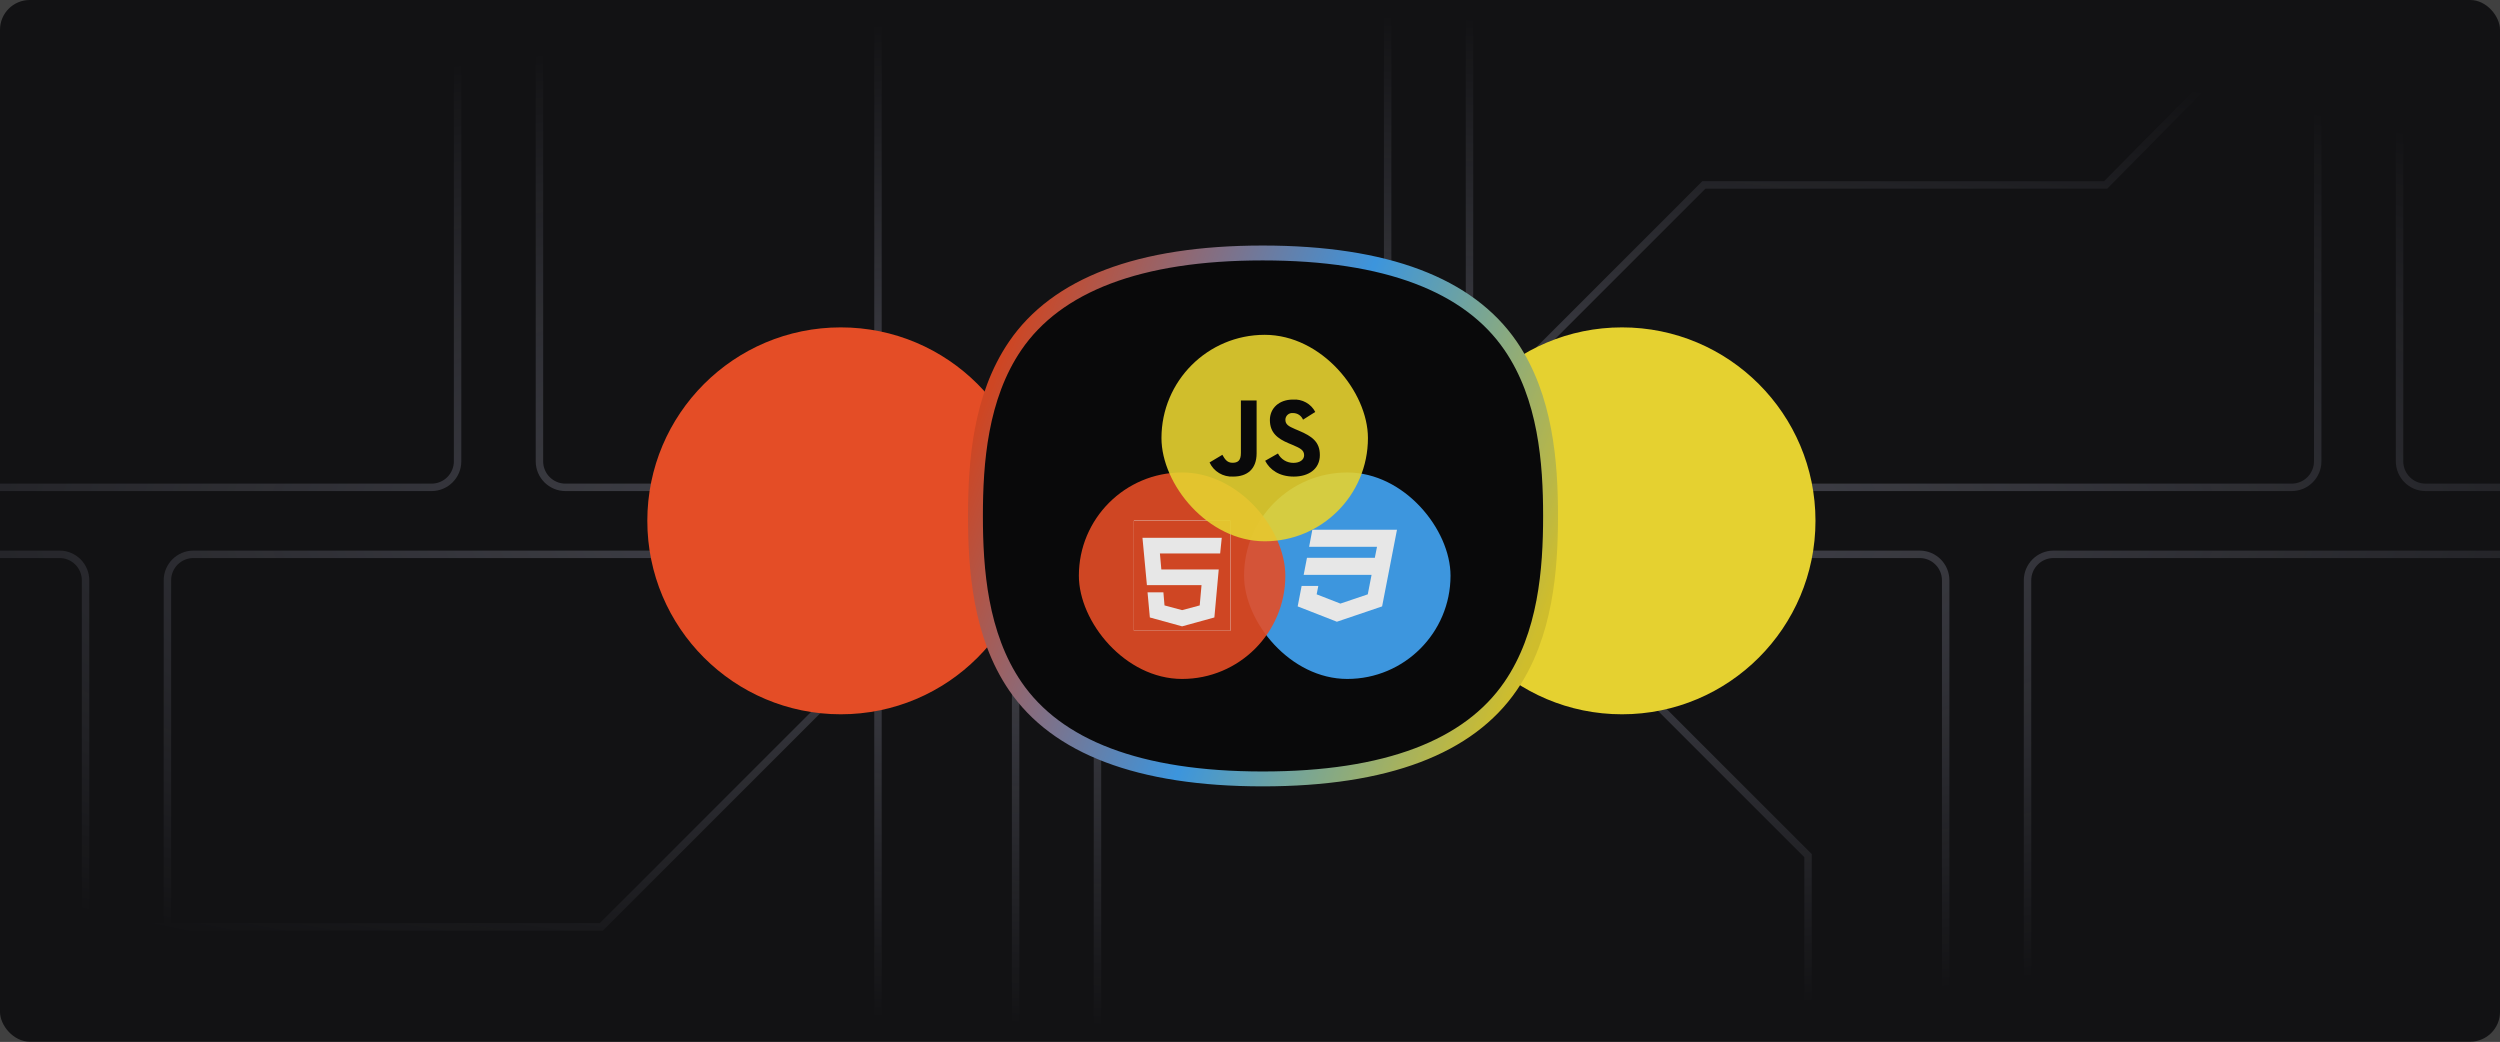
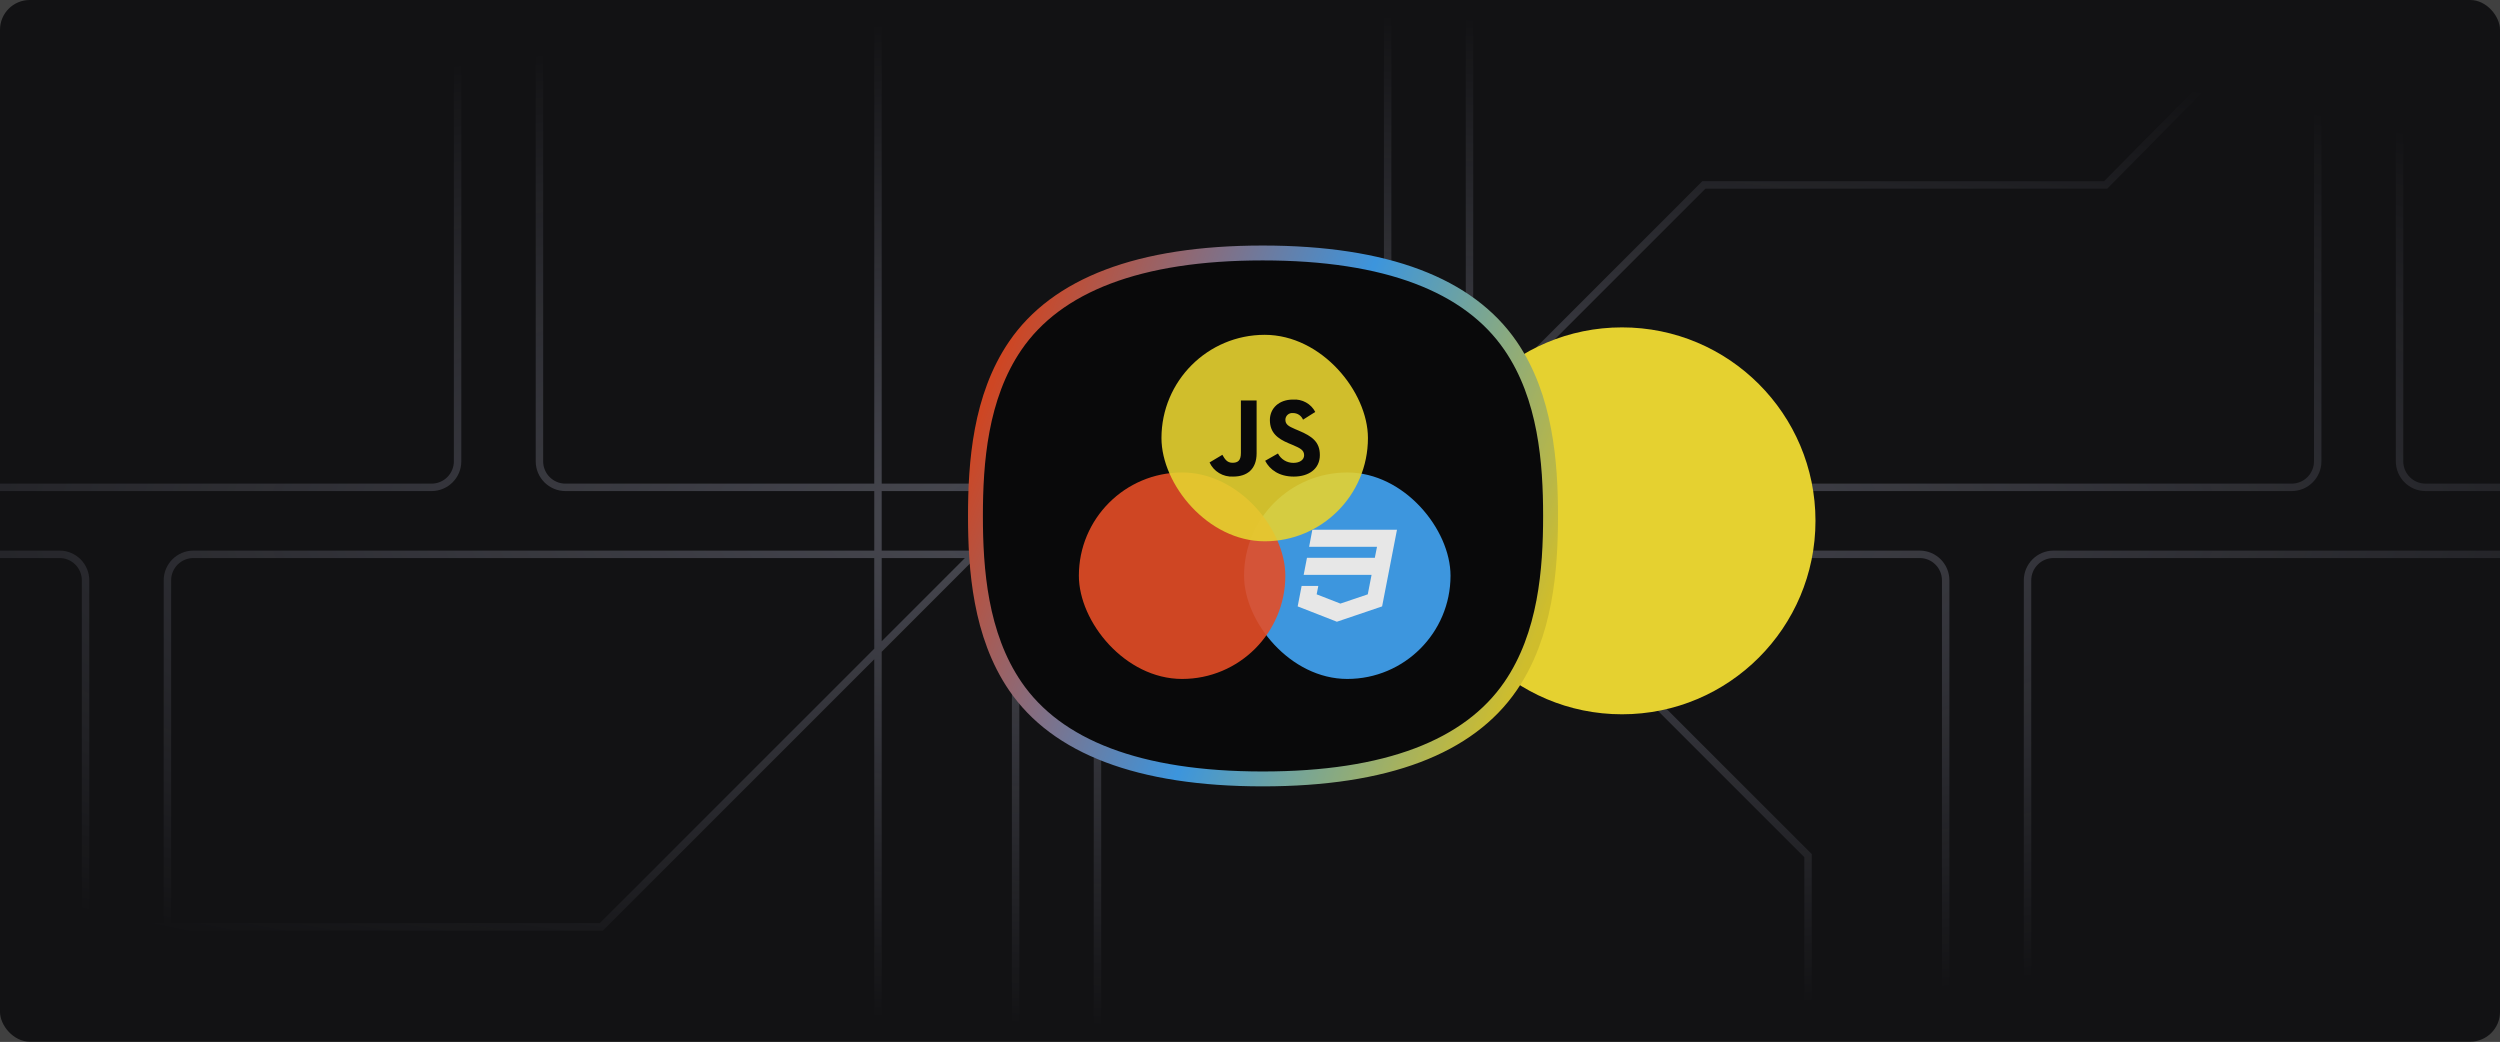
<svg xmlns="http://www.w3.org/2000/svg" width="336" height="140" viewBox="0 0 336 140" fill="none">
  <rect width="336" height="140" fill="#1E1E1E" />
  <path d="M-468 -98C-468 -99.105 -467.105 -100 -466 -100H434C435.105 -100 436 -99.105 436 -98V986C436 987.105 435.105 988 434 988H-466C-467.105 988 -468 987.105 -468 986V-98Z" fill="#404040" />
-   <path d="M-466 -99H434V-101H-466V-99ZM435 -98V986H437V-98H435ZM434 987H-466V989H434V987ZM-467 986V-98H-469V986H-467ZM-466 987C-466.552 987 -467 986.552 -467 986H-469C-469 987.657 -467.657 989 -466 989V987ZM435 986C435 986.552 434.552 987 434 987V989C435.657 989 437 987.657 437 986H435ZM434 -99C434.552 -99 435 -98.552 435 -98H437C437 -99.657 435.657 -101 434 -101V-99ZM-466 -101C-467.657 -101 -469 -99.657 -469 -98H-467C-467 -98.552 -466.552 -99 -466 -99V-101Z" fill="white" fill-opacity="0.1" />
+   <path d="M-466 -99H434V-101H-466V-99ZM435 -98V986H437V-98H435ZM434 987H-466V989H434V987ZM-467 986H-469V986H-467ZM-466 987C-466.552 987 -467 986.552 -467 986H-469C-469 987.657 -467.657 989 -466 989V987ZM435 986C435 986.552 434.552 987 434 987V989C435.657 989 437 987.657 437 986H435ZM434 -99C434.552 -99 435 -98.552 435 -98H437C437 -99.657 435.657 -101 434 -101V-99ZM-466 -101C-467.657 -101 -469 -99.657 -469 -98H-467C-467 -98.552 -466.552 -99 -466 -99V-101Z" fill="white" fill-opacity="0.1" />
  <g clip-path="url(#clip0_1_2)">
    <rect width="336" height="140" rx="4" fill="#121214" />
    <path fill-rule="evenodd" clip-rule="evenodd" d="M58 -4H-49C-50.657 -4 -52 -2.657 -52 -1V62C-52 63.657 -50.657 65 -49 65H58C59.657 65 61 63.657 61 62V-1C61 -2.657 59.657 -4 58 -4ZM-49 -5C-51.209 -5 -53 -3.209 -53 -1V62C-53 64.209 -51.209 66 -49 66H58C60.209 66 62 64.209 62 62V-1C62 -3.209 60.209 -5 58 -5H-49ZM433 -4H326C324.343 -4 323 -2.657 323 -1V62C323 63.657 324.343 65 326 65H433C434.657 65 436 63.657 436 62V-1C436 -2.657 434.657 -4 433 -4ZM326 -5C323.791 -5 322 -3.209 322 -1V62C322 64.209 323.791 66 326 66H433C435.209 66 437 64.209 437 62V-1C437 -3.209 435.209 -5 433 -5H326ZM297.5 10.675V-3H296.5V10.47L282.791 24.357H229H228.793L228.646 24.504L199.004 54.147L199.711 54.853L229.207 25.357H283H283.209L283.356 25.208L297.356 11.027L297.5 10.88V10.675ZM81.174 124.925L117.5 88.599V140H118.5V87.599L131.099 75H133C134.657 75 136 76.343 136 78V141C136 142.657 134.657 144 133 144H26C24.343 144 23 142.657 23 141V125.071H80.82H81.027L81.174 124.925ZM11 124.071H-4.73H-4.937L-5.084 124.218L-22.364 141.5H-38V142.5H-22.157H-21.95L-21.804 142.354L-4.523 125.071H11V141C11 142.657 9.657 144 8 144H-99C-100.657 144 -102 142.657 -102 141V78C-102 76.343 -100.657 75 -99 75H8C9.657 75 11 76.343 11 78V124.071ZM12 124.071V78C12 75.791 10.209 74 8 74H-99C-101.209 74 -103 75.791 -103 78V141C-103 143.209 -101.209 145 -99 145H8C10.209 145 12 143.209 12 141V125.071H22V141C22 143.209 23.791 145 26 145H133C135.209 145 137 143.209 137 141V78C137 75.791 135.209 74 133 74H132.099L135.354 70.745L134.646 70.038L130.685 74H118.5V66H183C185.209 66 187 64.209 187 62V-1C187 -3.209 185.209 -5 183 -5H76C73.791 -5 72 -3.209 72 -1V62C72 64.209 73.791 66 76 66H117.5V74H26C23.791 74 22 75.791 22 78V124.071H12ZM23 124.071V78C23 76.343 24.343 75 26 75H117.5V87.184L80.613 124.071H23ZM118.5 75V86.184L129.685 75H118.5ZM183 65H118.5V-3H117.5V65H76C74.343 65 73 63.657 73 62V-1C73 -2.657 74.343 -4 76 -4H183C184.657 -4 186 -2.657 186 -1V62C186 63.657 184.657 65 183 65ZM202.293 75L242.5 115.207V140.5H243.5V115V114.793L243.354 114.646L203.707 75H258C259.657 75 261 76.343 261 78V141C261 142.657 259.657 144 258 144H151C149.343 144 148 142.657 148 141V78C148 76.343 149.343 75 151 75H202.293ZM201.293 74H151C148.791 74 147 75.791 147 78V141C147 143.209 148.791 145 151 145H258C260.209 145 262 143.209 262 141V78C262 75.791 260.209 74 258 74H202.707L200.854 72.146L200.146 72.854L201.293 74ZM276 75H383C384.657 75 386 76.343 386 78V141C386 142.657 384.657 144 383 144H276C274.343 144 273 142.657 273 141V78C273 76.343 274.343 75 276 75ZM272 78C272 75.791 273.791 74 276 74H383C385.209 74 387 75.791 387 78V141C387 143.209 385.209 145 383 145H276C273.791 145 272 143.209 272 141V78ZM308 -4H201C199.343 -4 198 -2.657 198 -1V62C198 63.657 199.343 65 201 65H308C309.657 65 311 63.657 311 62V-1C311 -2.657 309.657 -4 308 -4ZM201 -5C198.791 -5 197 -3.209 197 -1V62C197 64.209 198.791 66 201 66H308C310.209 66 312 64.209 312 62V-1C312 -3.209 310.209 -5 308 -5H201Z" fill="url(#paint0_radial_1_2)" fill-opacity="0.3" />
    <g filter="url(#filter0_f_1_2)">
-       <circle cx="113" cy="70" r="26" fill="#E44D26" />
-     </g>
+       </g>
    <g filter="url(#filter1_f_1_2)">
      <circle cx="218" cy="70" r="26" fill="#E5D130" />
    </g>
    <g filter="url(#filter2_f_1_2)">
-       <circle cx="168" cy="70" r="26" fill="#42A5F5" />
-     </g>
+       </g>
    <path d="M136.45 46.464L136.45 46.464C142.018 38.317 153.052 34.005 169.676 34C169.676 34 169.677 34 169.677 34L169.705 34C186.355 34 197.418 38.312 203.012 46.46C207.752 53.364 208.395 62.212 208.395 69.344C208.395 76.475 207.751 85.324 203.011 92.228C197.417 100.377 186.359 104.687 169.709 104.687H169.678C169.678 104.687 169.677 104.687 169.677 104.687C153.053 104.681 142.019 100.368 136.45 92.222C131.74 85.333 131.101 76.481 131.101 69.344C131.101 62.206 131.74 53.353 136.45 46.464Z" fill="#09090A" stroke="url(#paint1_linear_1_2)" stroke-width="2" />
    <g opacity="0.9">
      <rect x="167.2" y="63.5" width="27.75" height="27.75" rx="13.875" fill="#42A5F5" />
      <path d="M176.381 71.192L175.945 73.488H185.07L184.775 74.972H175.656L175.213 77.26H184.338L183.828 79.878L180.148 81.122L176.959 79.878L177.18 78.751H174.938L174.407 81.5L179.678 83.561L185.755 81.5L186.561 77.356L186.722 76.525L187.756 71.192H176.381Z" fill="white" />
    </g>
    <g opacity="0.9">
      <rect x="145" y="63.5" width="27.75" height="27.75" rx="13.875" fill="#E44D26" />
      <g clip-path="url(#clip1_1_2)">
        <rect width="12.95" height="14.8" transform="translate(152.4 69.975)" fill="white" />
        <path d="M158.875 84.181L163.212 82.986L163.798 76.533H156.084L155.892 74.385H163.99L164.203 72.281H153.548L154.144 78.638H161.486L161.241 81.367L158.875 82.002L156.51 81.367L156.361 79.611H154.23L154.539 82.986L158.875 84.181ZM150.426 68.779H167.325L165.801 85.916L158.875 87.82L151.949 85.916L150.426 68.779Z" fill="white" />
        <path d="M158.875 84.181L163.212 82.986L163.798 76.533H156.084L155.892 74.385H163.99L164.203 72.281H153.548L154.144 78.638H161.486L161.241 81.367L158.875 82.002L156.51 81.367L156.361 79.611H154.23L154.539 82.986L158.875 84.181ZM150.426 68.779H167.325L165.801 85.916L158.875 87.82L151.949 85.916L150.426 68.779Z" fill="#E44D26" />
      </g>
    </g>
    <g opacity="0.9">
      <rect x="156.101" y="45" width="27.75" height="27.75" rx="13.875" fill="#E5D130" />
      <path d="M162.564 62.152L164.285 61.127C164.617 61.707 164.919 62.197 165.644 62.197C166.338 62.197 166.776 61.931 166.776 60.89V53.821H168.889V60.919C168.889 63.072 167.606 64.052 165.735 64.052C165.073 64.088 164.416 63.925 163.85 63.585C163.284 63.246 162.836 62.746 162.565 62.151L162.564 62.152ZM170.038 61.928L171.759 60.948C171.95 61.33 172.247 61.651 172.615 61.874C172.984 62.098 173.409 62.214 173.842 62.21C174.718 62.21 175.275 61.779 175.275 61.185C175.275 60.473 174.702 60.22 173.736 59.802L173.209 59.582C171.685 58.944 170.673 58.142 170.673 56.449C170.673 54.889 171.881 53.702 173.768 53.702C174.379 53.658 174.99 53.792 175.524 54.088C176.058 54.384 176.492 54.828 176.771 55.365L175.126 56.405C175.018 56.138 174.83 55.91 174.587 55.751C174.345 55.592 174.059 55.509 173.767 55.514C173.64 55.501 173.512 55.515 173.39 55.553C173.269 55.592 173.157 55.656 173.062 55.74C172.966 55.823 172.89 55.926 172.837 56.04C172.785 56.155 172.757 56.279 172.756 56.405C172.756 57.029 173.148 57.281 174.053 57.667L174.581 57.89C176.378 58.647 177.389 59.419 177.389 61.157C177.389 63.028 175.894 64.053 173.887 64.053C171.925 64.053 170.657 63.132 170.038 61.929" fill="#09090A" />
    </g>
  </g>
  <defs>
    <filter id="filter0_f_1_2" x="7" y="-36" width="212" height="212" filterUnits="userSpaceOnUse" color-interpolation-filters="sRGB">
      <feFlood flood-opacity="0" result="BackgroundImageFix" />
      <feBlend mode="normal" in="SourceGraphic" in2="BackgroundImageFix" result="shape" />
      <feGaussianBlur stdDeviation="40" result="effect1_foregroundBlur_1_2" />
    </filter>
    <filter id="filter1_f_1_2" x="112" y="-36" width="212" height="212" filterUnits="userSpaceOnUse" color-interpolation-filters="sRGB">
      <feFlood flood-opacity="0" result="BackgroundImageFix" />
      <feBlend mode="normal" in="SourceGraphic" in2="BackgroundImageFix" result="shape" />
      <feGaussianBlur stdDeviation="40" result="effect1_foregroundBlur_1_2" />
    </filter>
    <filter id="filter2_f_1_2" x="62" y="-36" width="212" height="212" filterUnits="userSpaceOnUse" color-interpolation-filters="sRGB">
      <feFlood flood-opacity="0" result="BackgroundImageFix" />
      <feBlend mode="normal" in="SourceGraphic" in2="BackgroundImageFix" result="shape" />
      <feGaussianBlur stdDeviation="40" result="effect1_foregroundBlur_1_2" />
    </filter>
    <radialGradient id="paint0_radial_1_2" cx="0" cy="0" r="1" gradientUnits="userSpaceOnUse" gradientTransform="translate(167 70) rotate(90) scale(68.5 246.6)">
      <stop stop-color="#DEE0FC" />
      <stop offset="1" stop-color="#DEE0FC" stop-opacity="0" />
    </radialGradient>
    <linearGradient id="paint1_linear_1_2" x1="134" y1="50" x2="209" y2="79" gradientUnits="userSpaceOnUse">
      <stop stop-color="#CE4623" />
      <stop offset="0.523" stop-color="#3C95DD" />
      <stop offset="1" stop-color="#CFBD2C" />
    </linearGradient>
    <clipPath id="clip0_1_2">
      <rect width="336" height="140" rx="4" fill="white" />
    </clipPath>
    <clipPath id="clip1_1_2">
-       <rect width="12.95" height="14.8" fill="white" transform="translate(152.4 69.975)" />
-     </clipPath>
+       </clipPath>
  </defs>
</svg>